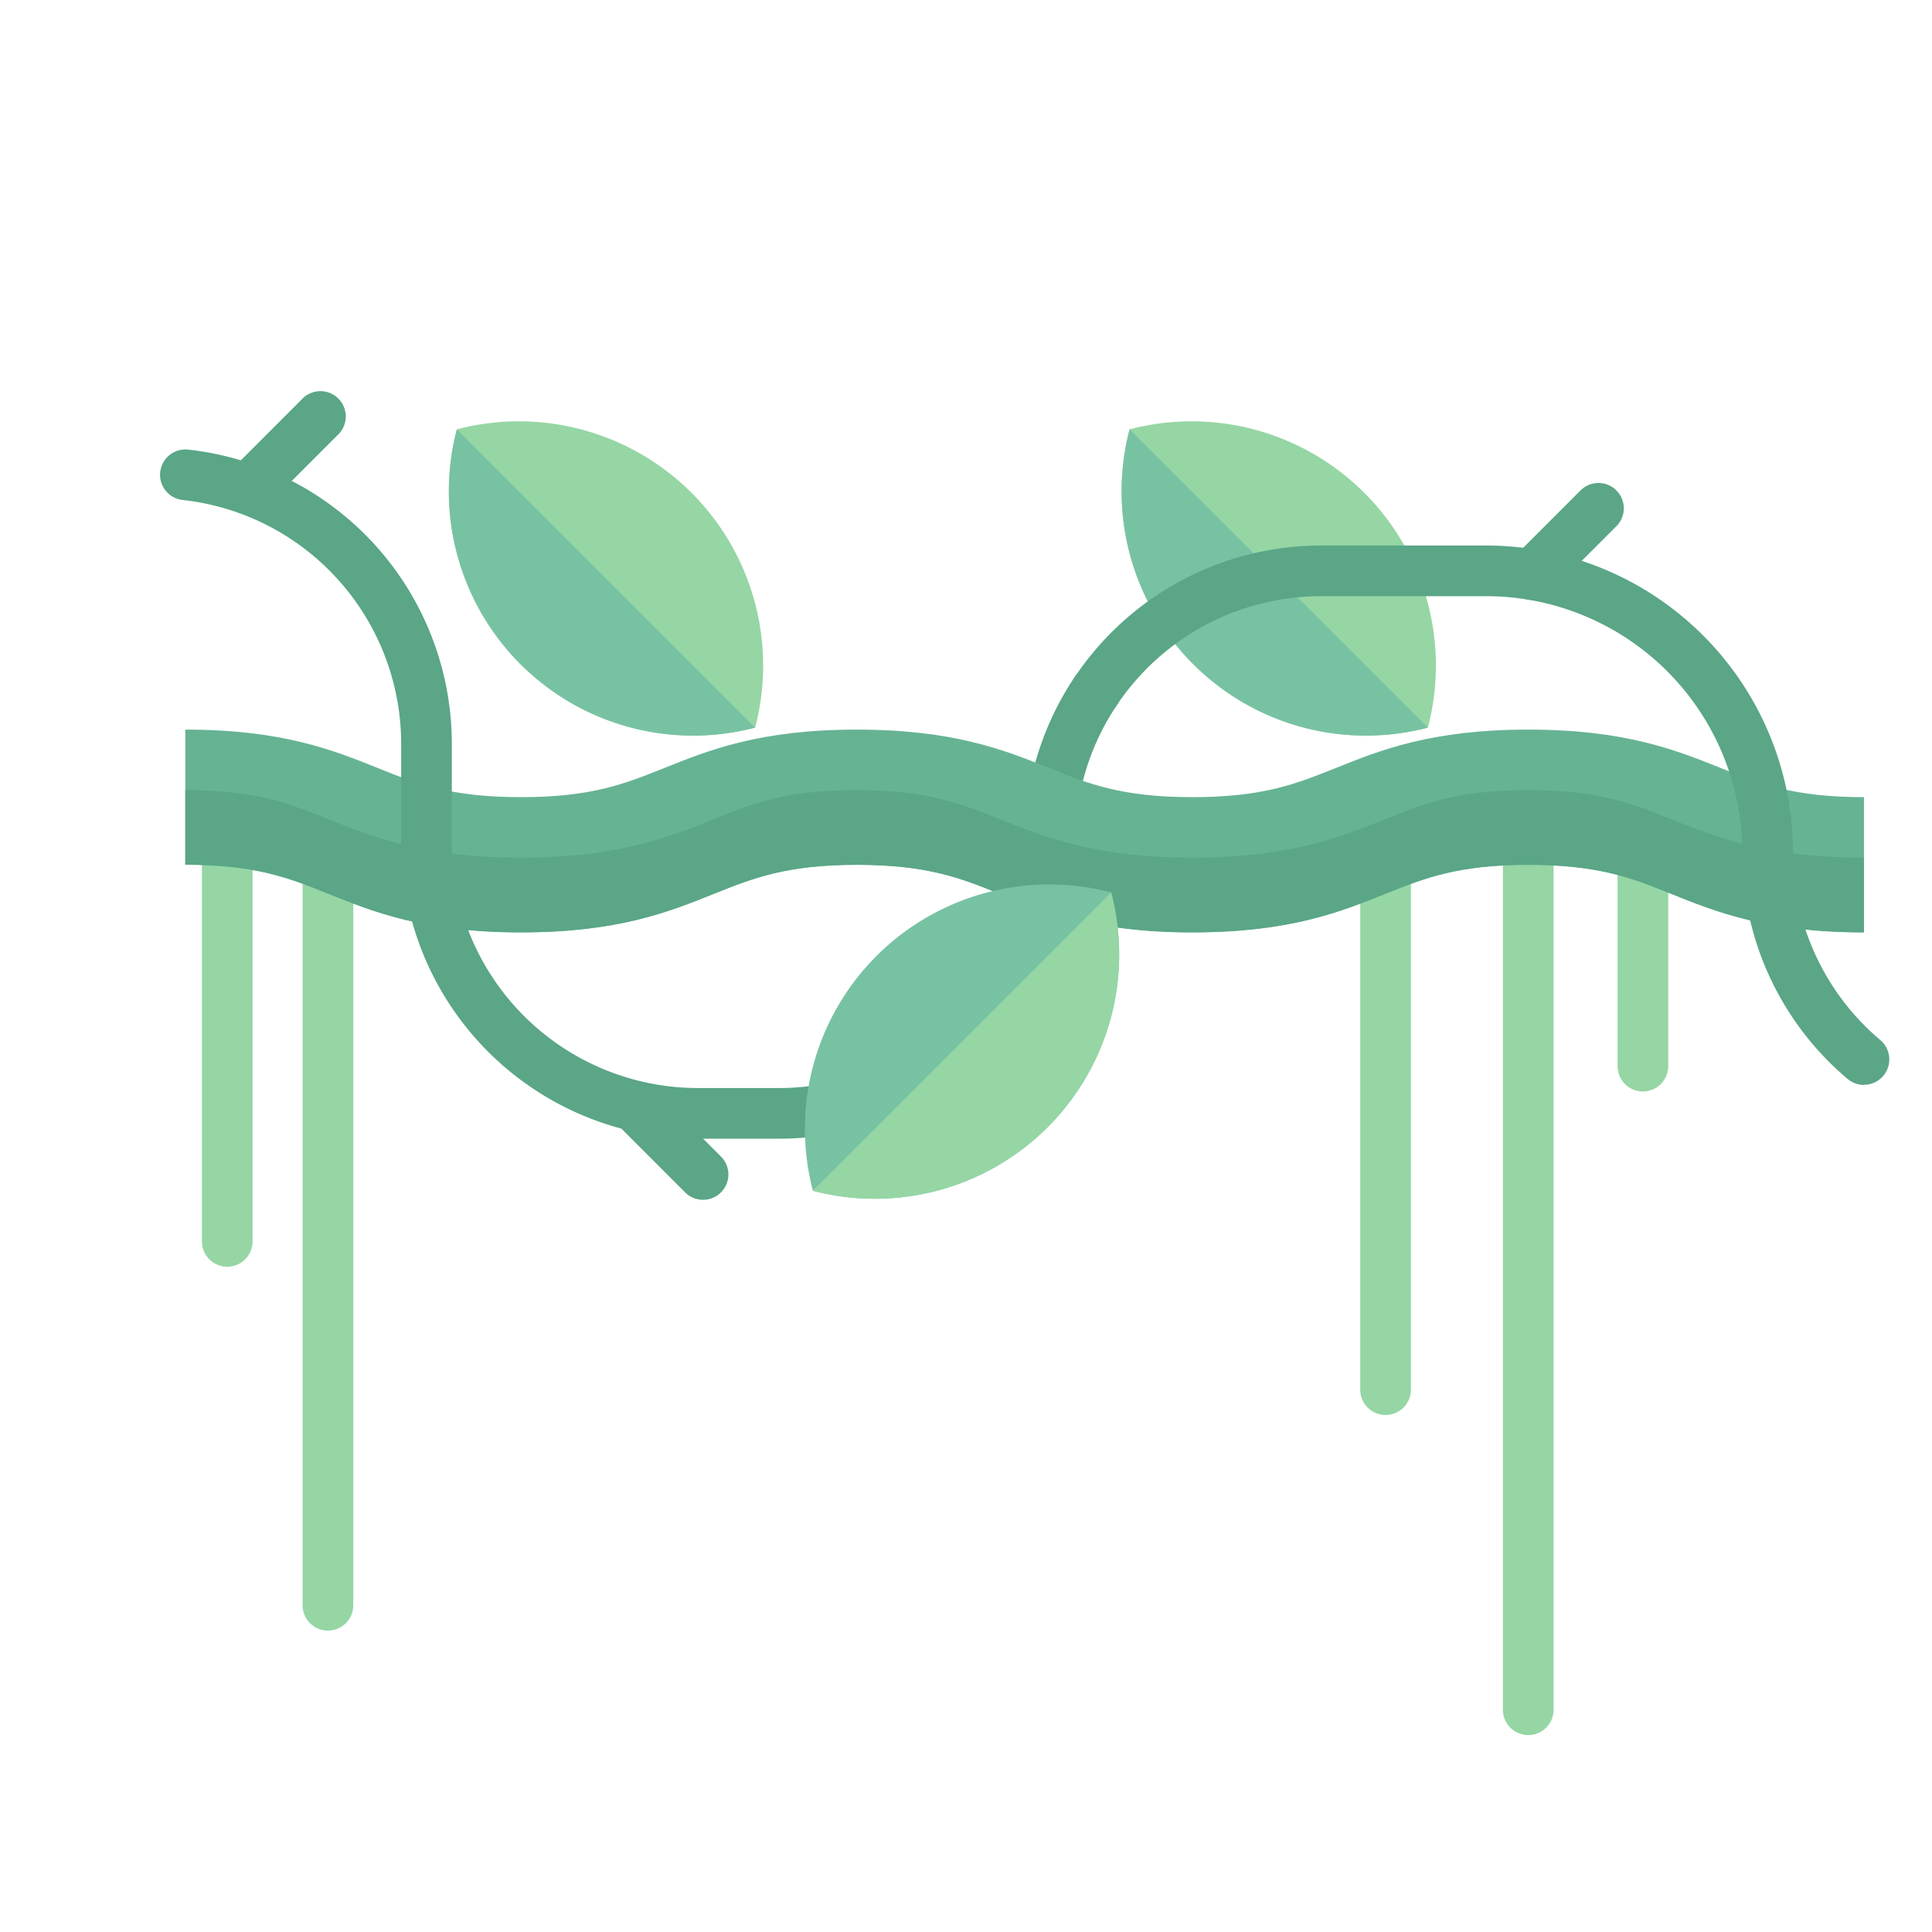
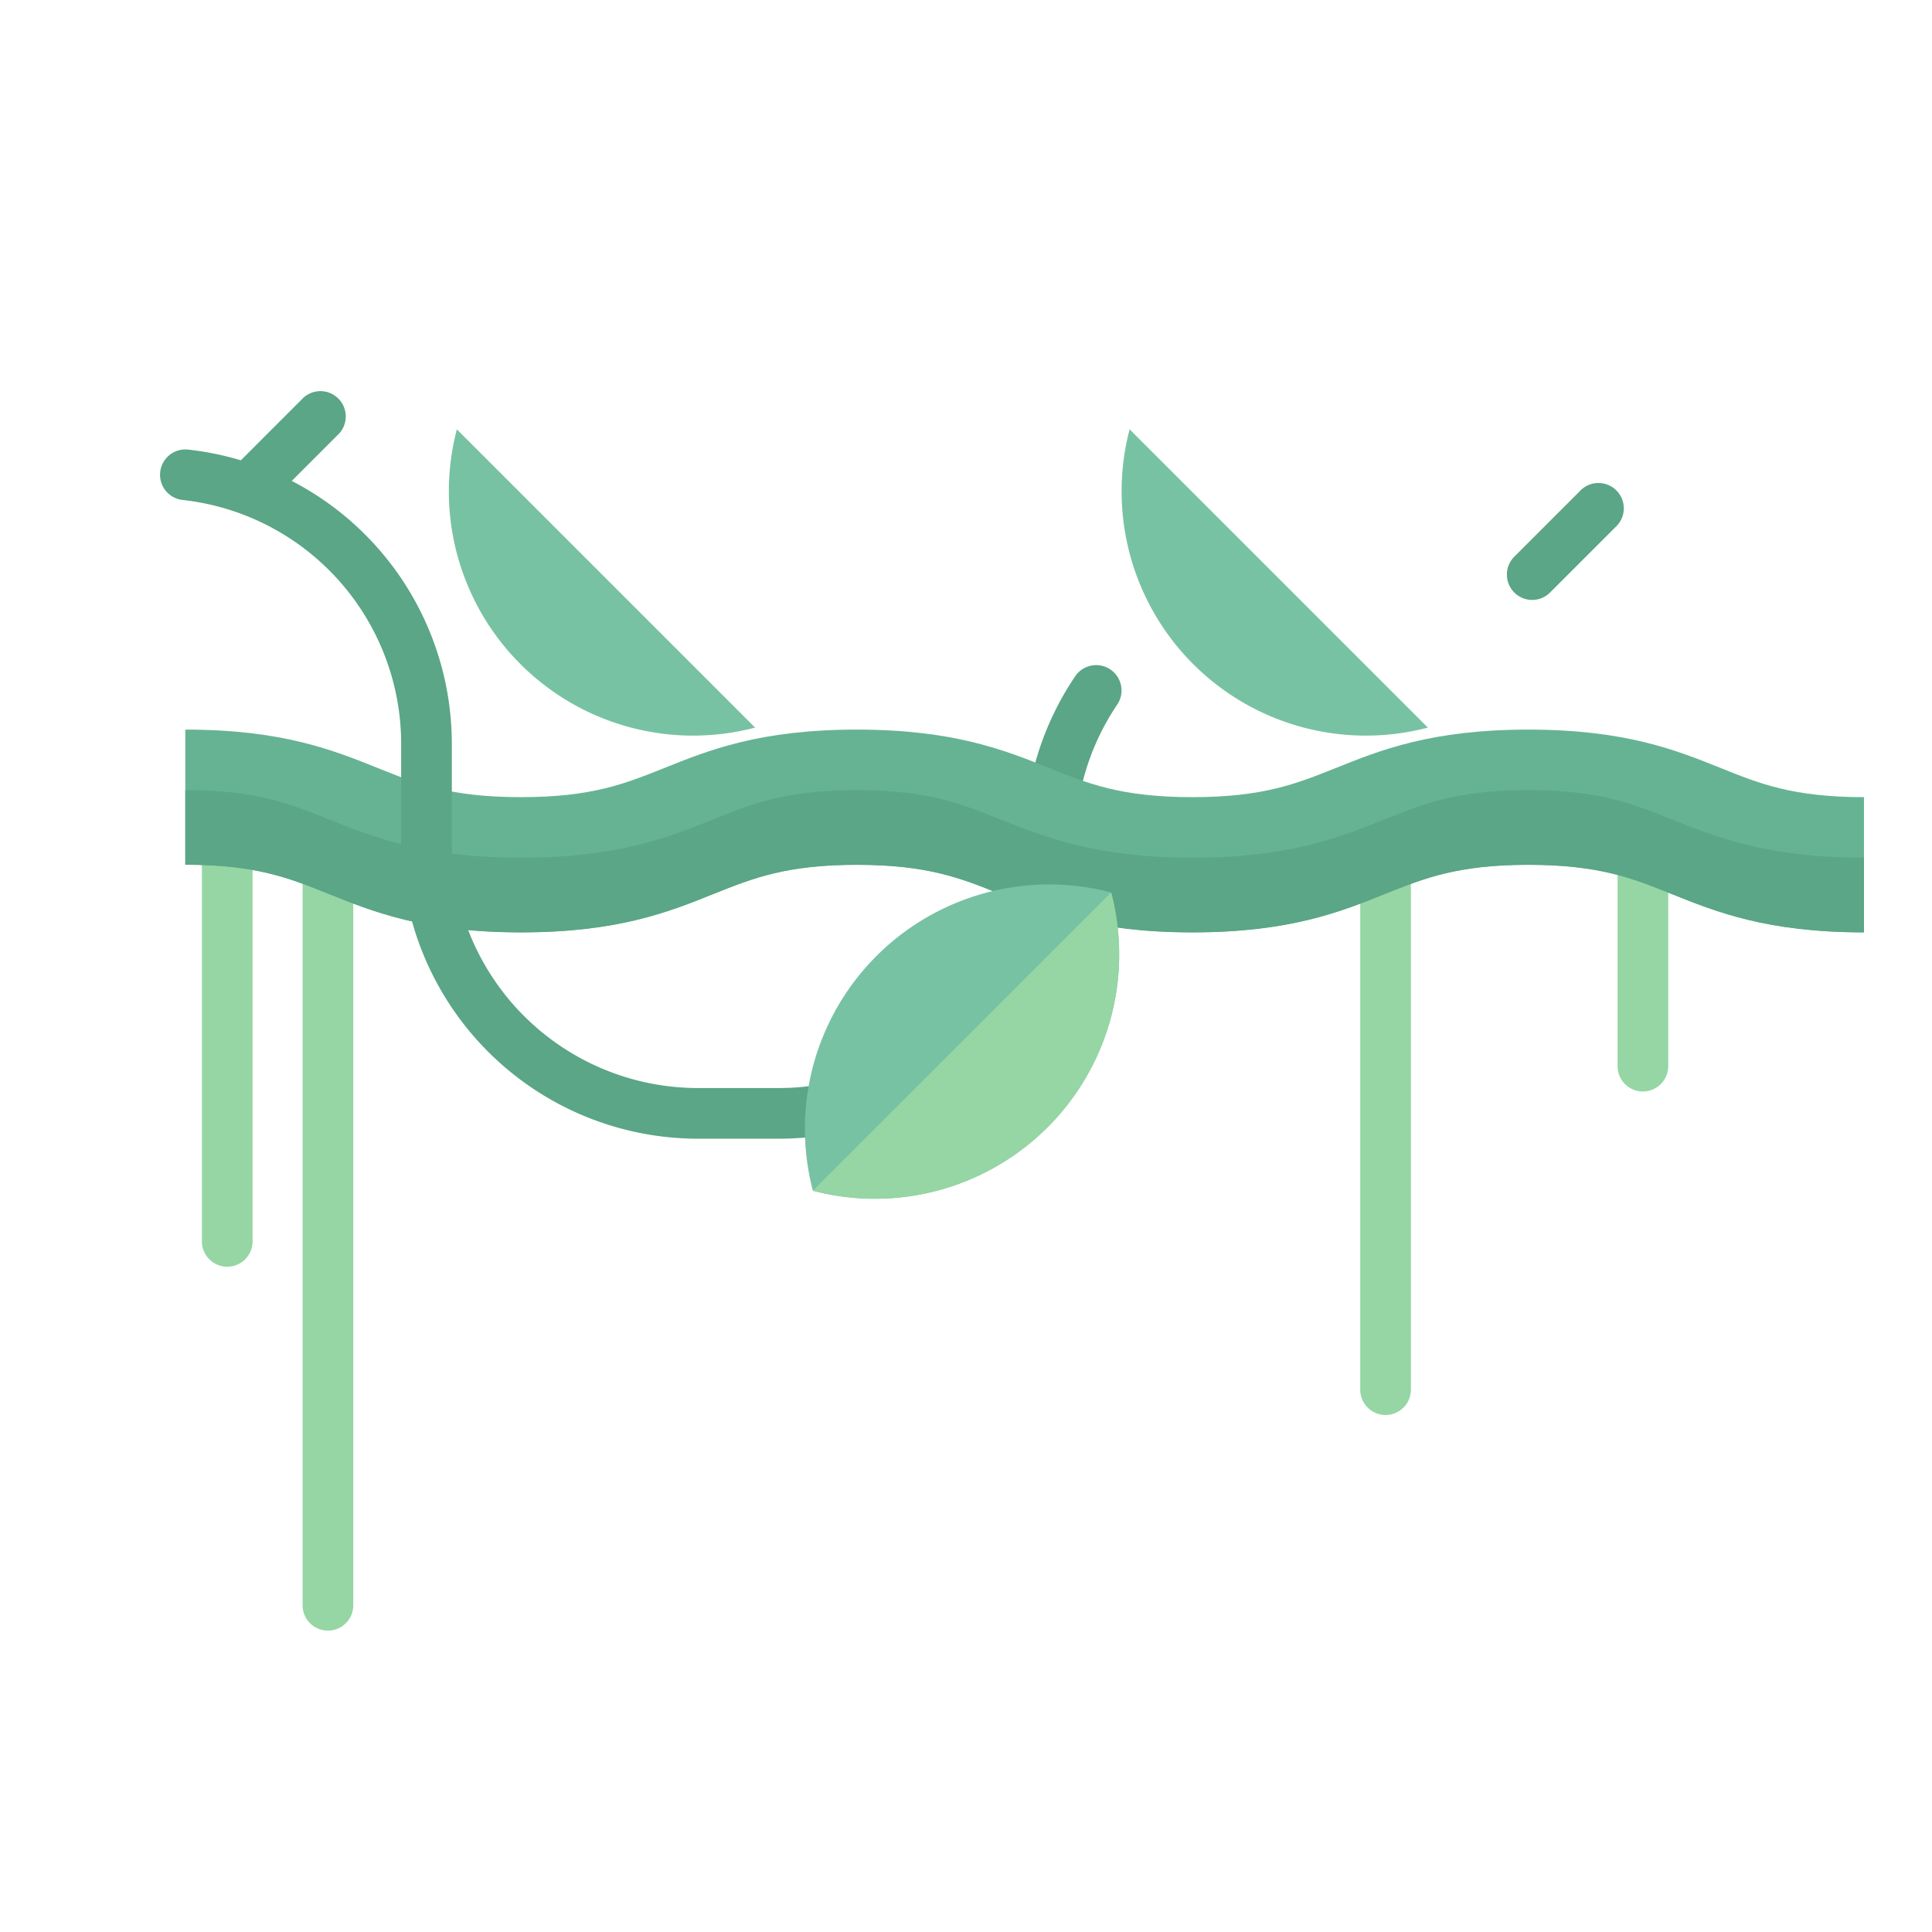
<svg xmlns="http://www.w3.org/2000/svg" viewBox="0 0 572 572">
  <path d="M263.47,197.89a7.5,7.5,0,0,1-7.5-7.5,87.38,87.38,0,0,1,15-49.1,7.5,7.5,0,1,1,12.43,8.4A72.42,72.42,0,0,0,271,190.39,7.5,7.5,0,0,1,263.47,197.89Z" transform="translate(47.36 58.93)" fill="#5aa687" />
  <path d="M49.73,423.84a7.5,7.5,0,0,1-7.5-7.5V200.64a7.5,7.5,0,0,1,15,0v215.7A7.5,7.5,0,0,1,49.73,423.84Z" transform="translate(47.36 58.93)" fill="#95d6a4" />
  <path d="M19.92,316.1a7.5,7.5,0,0,1-7.5-7.5V193.87a7.5,7.5,0,0,1,15,0V308.6A7.5,7.5,0,0,1,19.92,316.1Z" transform="translate(47.36 58.93)" fill="#95d6a4" />
  <path d="M362.86,360a7.5,7.5,0,0,1-7.5-7.5V200.64a7.5,7.5,0,0,1,15,0V352.49A7.5,7.5,0,0,1,362.86,360Z" transform="translate(47.36 58.93)" fill="#95d6a4" />
-   <path d="M405.1,454.77a7.5,7.5,0,0,1-7.5-7.5V192.08a7.5,7.5,0,0,1,15,0V447.27A7.5,7.5,0,0,1,405.1,454.77Z" transform="translate(47.36 58.93)" fill="#95d6a4" />
  <path d="M439.05,264.22a7.5,7.5,0,0,1-7.5-7.5V197.43a7.5,7.5,0,0,1,15,0v59.29A7.5,7.5,0,0,1,439.05,264.22Z" transform="translate(47.36 58.93)" fill="#95d6a4" />
  <path d="M504.5,217.08c-28.72,0-43.83-6.08-57.17-11.44-11.4-4.59-21.25-8.56-42.23-8.56s-30.83,4-42.24,8.56c-13.33,5.36-28.44,11.44-57.17,11.44s-43.83-6.08-57.16-11.44c-11.41-4.59-21.26-8.56-42.24-8.56s-30.82,4-42.23,8.56c-13.33,5.36-28.44,11.44-57.16,11.44S63.06,211,49.73,205.64c-11.4-4.59-21.25-8.56-42.23-8.56v-40c28.72,0,43.83,6.09,57.17,11.45,11.4,4.59,21.25,8.55,42.23,8.55s30.82-4,42.23-8.55c13.33-5.36,28.44-11.45,57.16-11.45s43.84,6.09,57.17,11.45c11.41,4.59,21.26,8.55,42.23,8.55s30.83-4,42.24-8.55c13.33-5.36,28.44-11.45,57.17-11.45s43.83,6.09,57.17,11.45c11.4,4.59,21.25,8.55,42.23,8.55v40Z" transform="translate(47.36 58.93)" fill="#66b394" />
  <path d="M504.5,195v22.13c-28.72,0-43.84-6.08-57.17-11.45-11.4-4.59-21.26-8.55-42.23-8.55s-30.83,4-42.24,8.55c-13.33,5.37-28.44,11.45-57.17,11.45s-43.83-6.08-57.16-11.45c-11.41-4.59-21.26-8.55-42.24-8.55s-30.82,4-42.23,8.55c-13.33,5.37-28.44,11.45-57.16,11.45S63.06,211,49.73,205.64c-11.4-4.59-21.25-8.55-42.23-8.55V175c21,0,30.83,4,42.23,8.56C63.06,188.88,78.17,195,106.9,195s43.83-6.08,57.16-11.44c11.41-4.59,21.26-8.56,42.23-8.56s30.83,4,42.24,8.56C261.86,188.88,277,195,305.69,195s43.84-6.08,57.17-11.44c11.41-4.59,21.26-8.56,42.24-8.56s30.83,4,42.23,8.56C460.66,188.88,475.78,195,504.5,195Z" transform="translate(47.36 58.93)" fill="#5aa687" />
-   <path d="M176.21,156.49A72.32,72.32,0,0,1,87.9,68.18a72.32,72.32,0,0,1,88.31,88.31Z" transform="translate(47.36 58.93)" fill="#95d6a4" />
  <path d="M176.21,156.49A72.32,72.32,0,0,1,87.9,68.18Z" transform="translate(47.36 58.93)" fill="#78c2a4" />
-   <path d="M375.39,156.49a72.32,72.32,0,0,1-88.31-88.31,72.32,72.32,0,0,1,88.31,88.31Z" transform="translate(47.36 58.93)" fill="#95d6a4" />
  <path d="M375.39,156.49a72.32,72.32,0,0,1-88.31-88.31Z" transform="translate(47.36 58.93)" fill="#78c2a4" />
-   <path d="M504.5,262.28a7.48,7.48,0,0,1-4.84-1.77,87.72,87.72,0,0,1-31.2-67.13,75.88,75.88,0,0,0-75.8-75.8H343.78a72.79,72.79,0,0,0-60.38,32.1A7.5,7.5,0,1,1,271,141.29a87.76,87.76,0,0,1,72.81-38.71h48.88a90.9,90.9,0,0,1,90.8,90.8A72.71,72.71,0,0,0,509.34,249a7.51,7.51,0,0,1-4.84,13.24Z" transform="translate(47.36 58.93)" fill="#5aa687" />
  <path d="M406.28,118.69a7.5,7.5,0,0,1-5.31-12.8l19.44-19.44A7.5,7.5,0,1,1,431,97.06l-19.44,19.43A7.47,7.47,0,0,1,406.28,118.69Z" transform="translate(47.36 58.93)" fill="#5aa687" />
  <path d="M27.73,91.67a7.5,7.5,0,0,1-5.3-12.8L41.87,59.43A7.5,7.5,0,1,1,52.47,70L33,89.48A7.51,7.51,0,0,1,27.73,91.67Z" transform="translate(47.36 58.93)" fill="#5aa687" />
-   <path d="M160.8,296.29a7.51,7.51,0,0,1-5.31-2.19l-19.43-19.44a7.5,7.5,0,0,1,10.6-10.61l19.44,19.44a7.5,7.5,0,0,1-5.3,12.8Z" transform="translate(47.36 58.93)" fill="#5aa687" />
  <path d="M183.16,278.2H159.22a87.91,87.91,0,0,1-87.81-87.81V161.46A72.67,72.67,0,0,0,6.68,89.09,7.5,7.5,0,0,1,8.32,74.18a87.66,87.66,0,0,1,78.09,87.28v28.93a72.9,72.9,0,0,0,72.81,72.81h23.94a72.44,72.44,0,0,0,28.34-5.72,7.5,7.5,0,1,1,5.84,13.81,87.28,87.28,0,0,1-34.18,6.91Z" transform="translate(47.36 58.93)" fill="#5aa687" />
  <path d="M193.31,293.61a72.32,72.32,0,0,0,88.31-88.31,72.32,72.32,0,0,0-88.31,88.31Z" transform="translate(47.36 58.93)" fill="#78c2a4" />
  <path d="M193.31,293.61a72.32,72.32,0,0,0,88.31-88.31Z" transform="translate(47.36 58.93)" fill="#95d6a4" />
</svg>